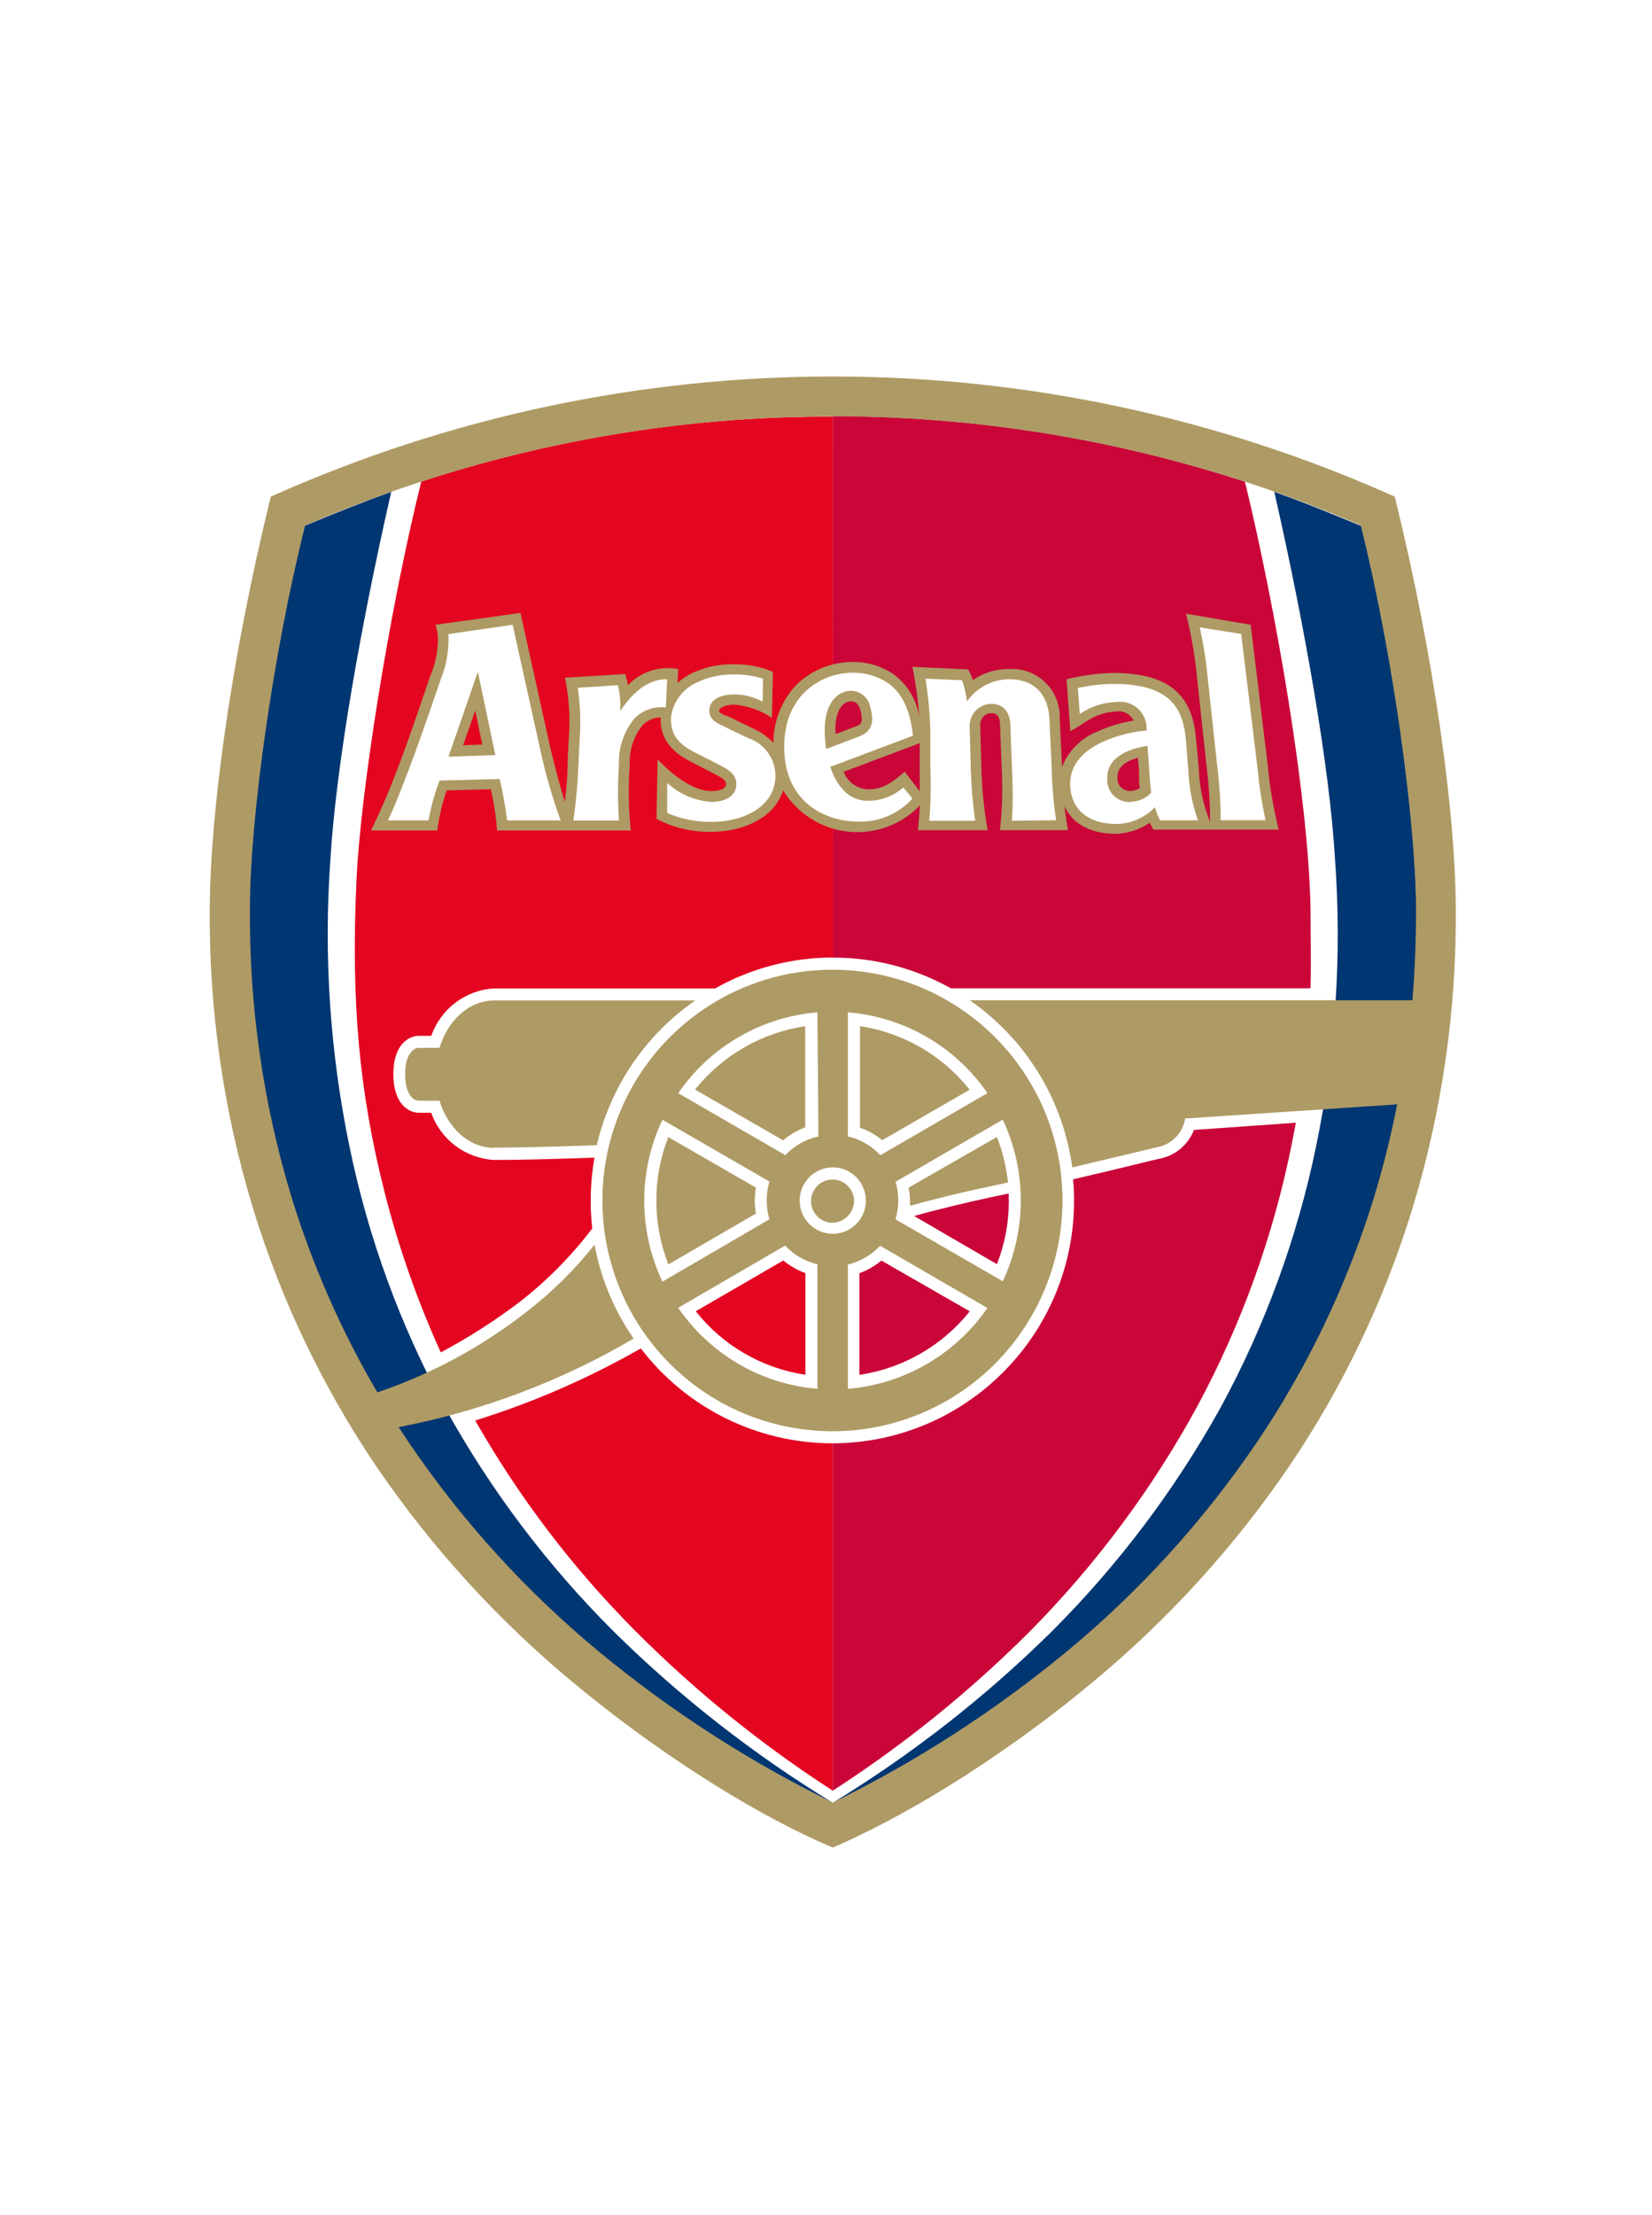
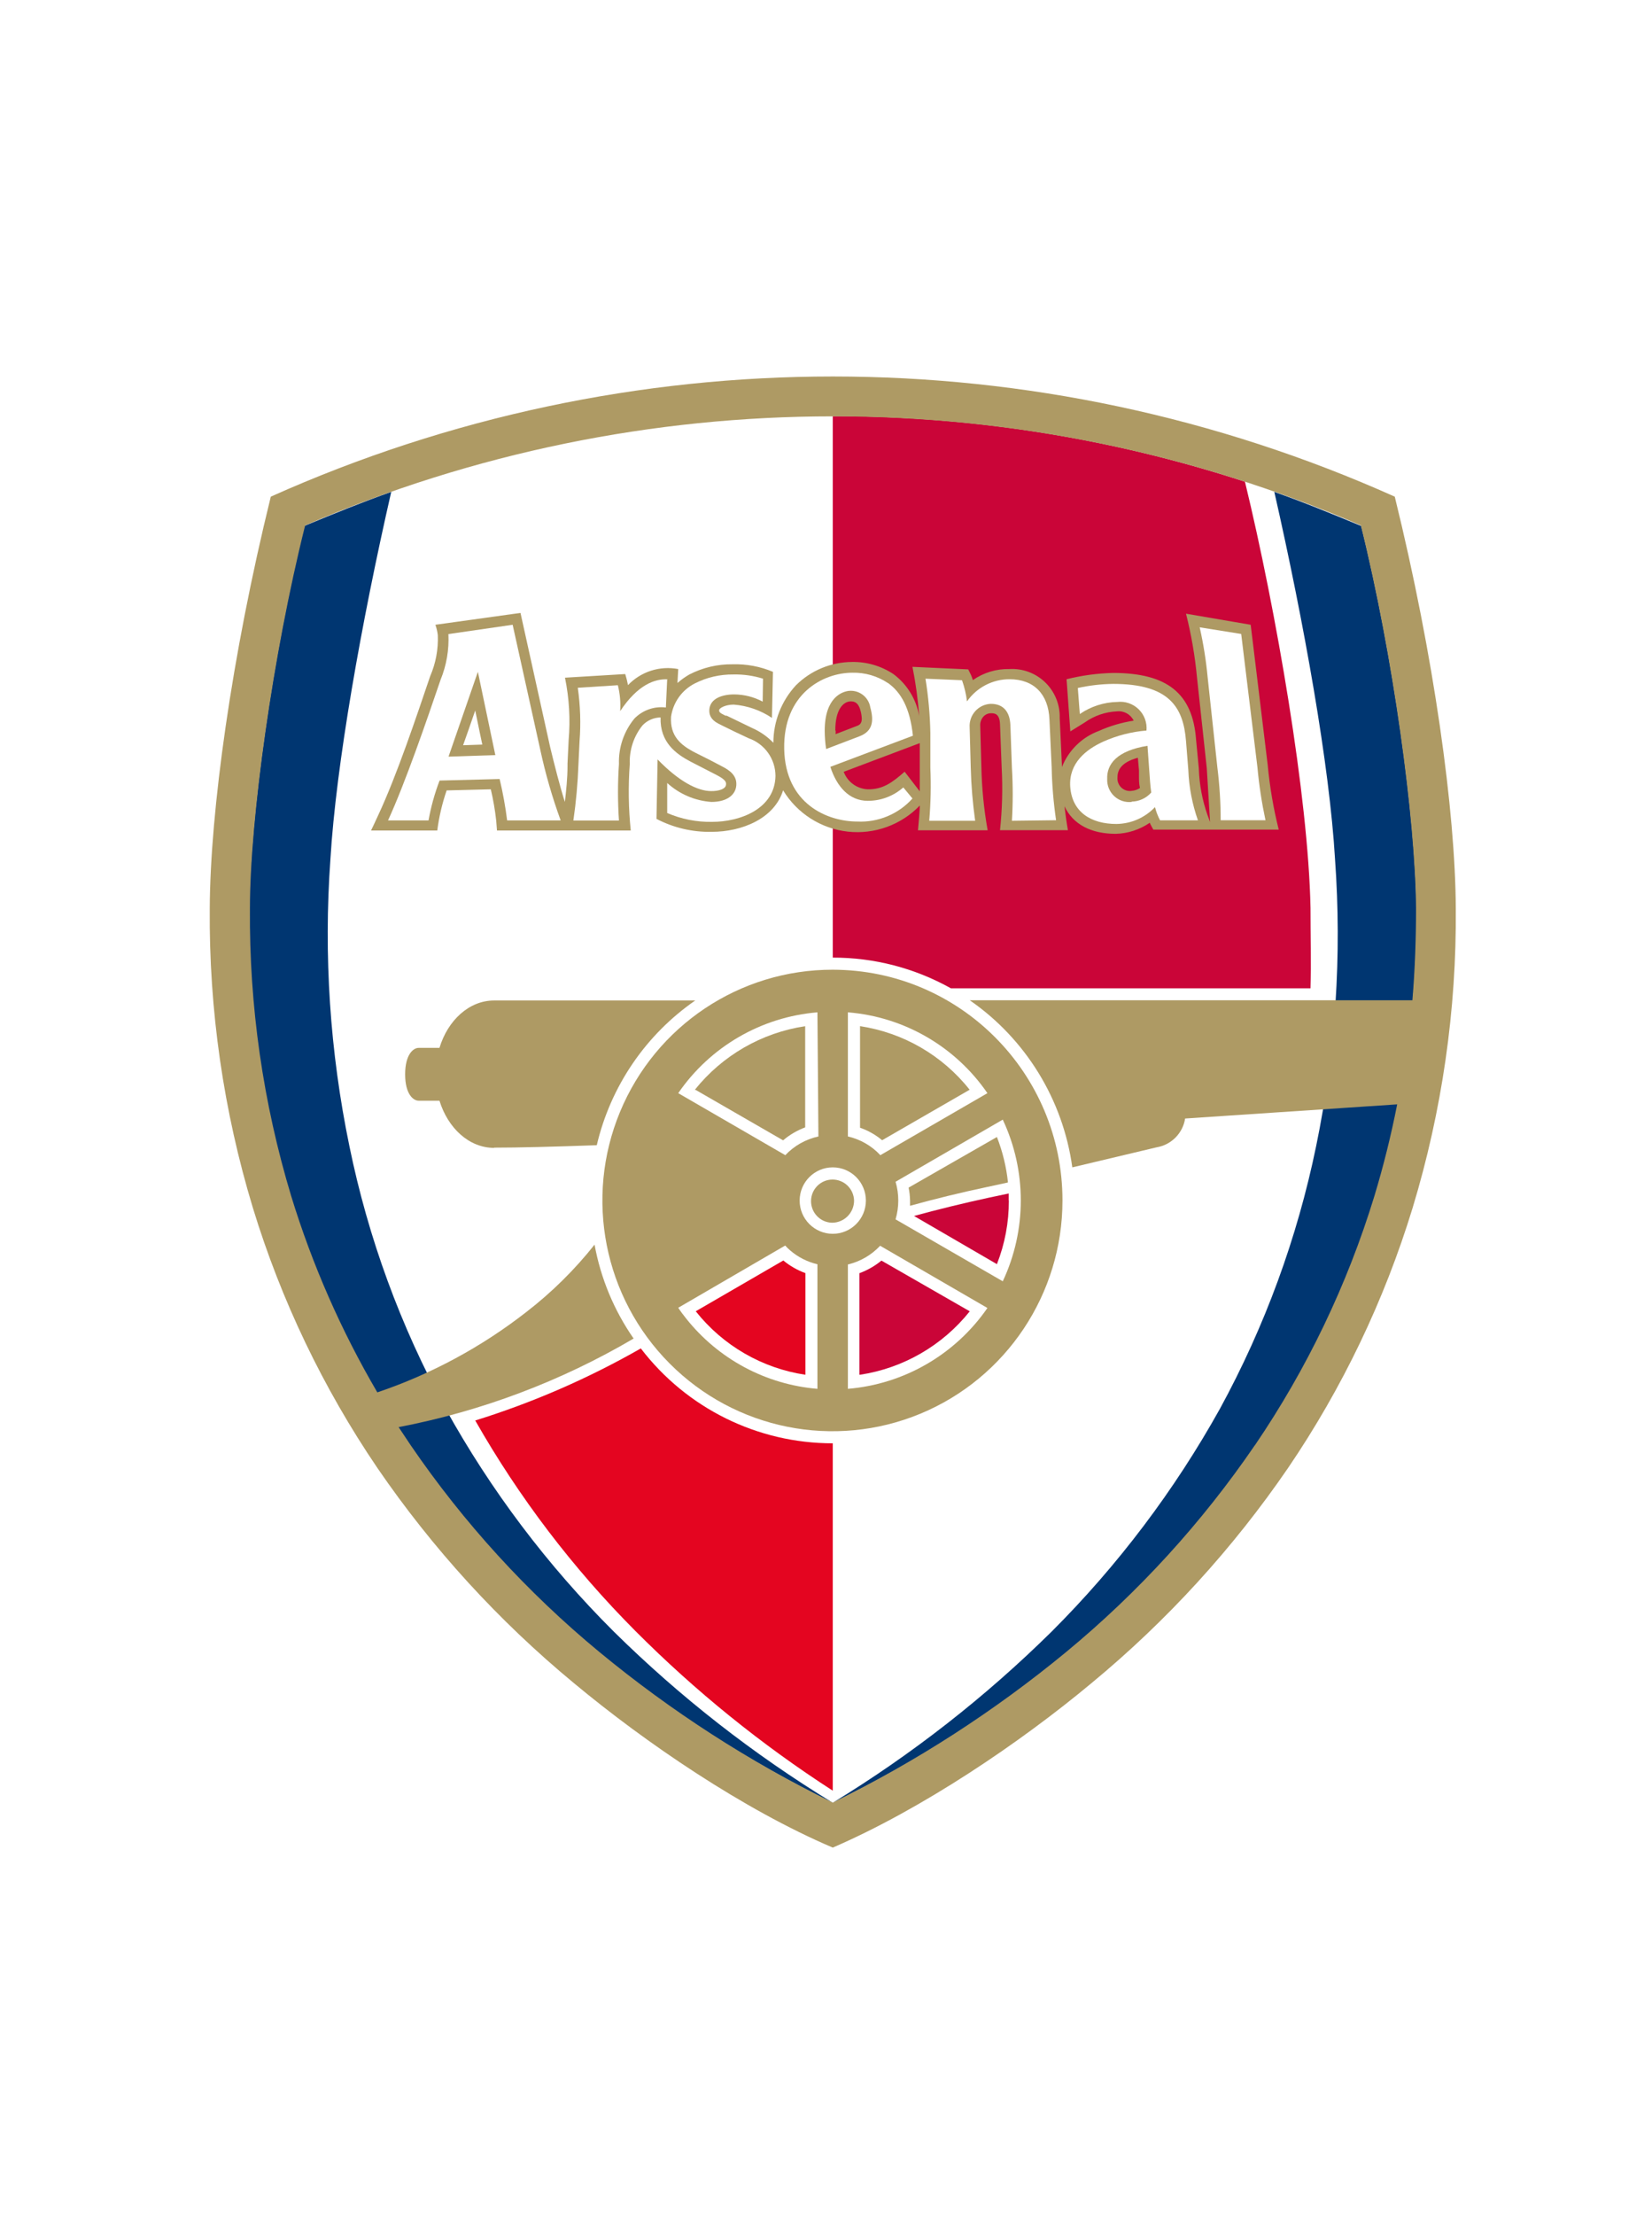
<svg xmlns="http://www.w3.org/2000/svg" width="103px" height="138px" viewBox="0 0 103 138" version="1.1">
  <title>soccer-tema-arsenal-color</title>
  <g id="soccer-tema-arsenal-color" stroke="none" stroke-width="1" fill="none" fill-rule="evenodd">
-     <rect id="Rectangle" fill="#FFFFFF" x="0" y="0" width="103.235" height="138" />
    <g id="arsenal-fc" transform="translate(13.076, 23.46)" fill-rule="nonzero">
      <path d="M38.846,0.393 C50.813,0.372 62.648,2.89 73.575,7.783 C75.846,17.098 77.284,26.807 77.326,33.169 L77.326,33.52 C77.339,39.692 76.436,45.831 74.648,51.736 C72.9,57.464 70.299,62.893 66.933,67.841 C63.515,72.831 59.417,77.315 54.758,81.165 C49.924,85.234 44.574,88.642 38.846,91.301 C33.12,88.64 27.769,85.232 22.934,81.165 C18.275,77.315 14.177,72.831 10.759,67.841 C7.398,62.892 4.802,57.463 3.058,51.736 C1.27,45.831 0.367,39.692 0.381,33.52 L0.381,33.169 C0.422,26.807 1.86,17.098 4.132,7.783 C15.053,2.892 26.884,0.374 38.846,0.393" id="Path" fill="#FFFFFF" />
      <path d="M38.846,36.211 C41.424,36.205 43.96,36.863 46.21,38.123 L68.633,38.123 C68.681,36.55 68.633,34.783 68.633,33.113 C68.495,26.213 66.499,14.614 64.545,6.555 C56.246,3.847 47.573,2.468 38.846,2.47" id="Path" fill="#CA0538" />
-       <path d="M38.846,2.498 C30.133,2.473 21.472,3.841 13.189,6.548 C11.124,14.897 9.41,25.951 9.156,31.271 C8.784,39.047 9.342,44.664 10.897,50.805 C11.767,54.238 12.942,57.587 14.407,60.81 C16.128,59.894 17.773,58.842 19.328,57.664 C21.026,56.341 22.546,54.803 23.85,53.089 C23.685,51.618 23.731,50.131 23.987,48.673 C20.883,48.783 19.121,48.818 17.738,48.818 C15.956,48.723 14.406,47.564 13.808,45.878 L13.037,45.878 C12.445,45.878 11.448,45.375 11.448,43.477 C11.448,41.58 12.445,41.083 13.037,41.083 L13.815,41.083 C14.407,39.391 15.959,38.224 17.745,38.13 L31.51,38.13 C33.758,36.864 36.295,36.201 38.874,36.205" id="Path" fill="#E40520" />
      <path d="M25.198,78.212 C21.062,74.094 17.526,69.411 14.696,64.301 C11.896,59.183 9.878,53.673 8.708,47.955 C7.493,42.079 7.095,36.063 7.525,30.077 C7.876,24.233 9.445,15.373 11.317,7.19 C9.5,7.832 7.69,8.57 5.907,9.308 C3.904,17.361 2.507,27.58 2.466,33.162 C2.415,39.238 3.283,45.286 5.04,51.102 C6.699,56.637 9.211,61.878 12.487,66.634 C15.788,71.458 19.749,75.792 24.256,79.509 C28.738,83.19 33.635,86.332 38.846,88.872 C38.846,88.872 38.846,88.872 38.846,88.872 C33.902,85.858 29.322,82.281 25.198,78.212" id="Path" fill="#003671" />
      <path d="M52.487,78.212 C56.615,74.092 60.15,69.414 62.989,64.315 C65.786,59.19 67.807,53.677 68.984,47.955 C70.197,42.079 70.593,36.063 70.161,30.077 C69.817,24.233 68.234,15.367 66.376,7.19 C68.193,7.832 70.003,8.57 71.792,9.315 C73.795,17.368 75.192,27.586 75.233,33.169 C75.288,39.245 74.42,45.294 72.659,51.109 C70.973,56.633 68.462,61.869 65.212,66.64 C61.91,71.468 57.949,75.806 53.444,79.53 C48.954,83.198 44.055,86.333 38.846,88.872 L38.846,88.872 C43.787,85.857 48.365,82.28 52.487,78.212" id="Path" fill="#003671" />
      <path d="M38.846,36.964 C33.044,36.955 27.808,40.453 25.581,45.824 C23.354,51.196 24.575,57.384 28.674,61.501 C32.773,65.619 38.942,66.854 44.305,64.632 C49.667,62.41 53.166,57.167 53.168,51.35 C53.172,43.414 46.762,36.975 38.846,36.964" id="Path" fill="#AE9A64" />
      <path d="M38.846,66.475 C34.156,66.479 29.732,64.293 26.878,60.562 C23.609,62.43 20.148,63.936 16.554,65.053 C19.286,69.848 22.642,74.257 26.534,78.163 C30.272,81.913 34.399,85.251 38.846,88.12" id="Path" fill="#E40520" />
      <path d="M17.731,48.066 C16.176,48.066 14.854,46.844 14.324,45.126 L13.024,45.126 C12.686,45.126 12.184,44.712 12.184,43.484 C12.184,42.256 12.686,41.835 13.024,41.835 L14.324,41.835 C14.847,40.11 16.176,38.882 17.731,38.882 L30.271,38.882 C27.18,41.02 24.992,44.235 24.132,47.9 C21.379,47.997 19.225,48.052 17.731,48.052" id="Path" fill="#AE9A64" />
      <path d="M65.164,66.592 C61.864,71.421 57.902,75.76 53.395,79.481 C48.925,83.164 44.042,86.313 38.846,88.865 C33.648,86.316 28.765,83.167 24.297,79.481 C19.79,75.76 15.829,71.421 12.528,66.592 L11.778,65.467 C16.94,64.478 21.896,62.611 26.43,59.947 C25.21,58.194 24.379,56.199 23.994,54.096 C22.75,55.665 21.319,57.076 19.734,58.298 C16.941,60.476 13.802,62.167 10.45,63.301 C8.192,59.448 6.391,55.345 5.081,51.074 C3.324,45.259 2.457,39.21 2.507,33.134 C2.507,27.545 3.932,17.333 5.949,9.281 C26.958,0.218 50.761,0.218 71.771,9.281 C73.774,17.333 75.171,27.545 75.213,33.134 C75.213,35.059 75.144,36.977 74.985,38.868 L47.387,38.868 C50.88,41.287 53.2,45.064 53.781,49.28 L59.039,48.031 C59.955,47.879 60.67,47.156 60.815,46.237 L74.036,45.354 C73.657,47.286 73.181,49.197 72.611,51.081 C70.921,56.6 68.411,61.831 65.164,66.599 M73.884,7.487 C51.587,-2.496 26.106,-2.496 3.808,7.487 C1.351,17.464 0.03,27.124 0.002,33.141 C-0.05,39.466 0.857,45.761 2.693,51.812 C4.454,57.573 7.072,63.035 10.456,68.014 C13.893,73.032 18.015,77.542 22.7,81.413 C27.201,85.16 33.292,89.3 38.846,91.667 C44.4,89.266 50.491,85.16 54.992,81.406 C59.678,77.535 63.799,73.025 67.236,68.007 C70.621,63.028 73.238,57.566 74.999,51.805 C76.835,45.754 77.743,39.459 77.69,33.134 C77.663,27.117 76.341,17.457 73.884,7.48 L73.884,7.487 Z" id="Shape" fill="#AE9A64" />
      <path d="M39.789,55.318 L39.789,63.08 C43.294,62.789 46.485,60.941 48.488,58.043 L41.799,54.165 C41.258,54.744 40.559,55.15 39.789,55.331" id="Path" fill="#FFFFFF" />
      <path d="M37.89,39.62 C34.389,39.908 31.203,41.757 29.211,44.657 L35.887,48.521 C36.442,47.932 37.161,47.526 37.951,47.355" id="Path" fill="#FFFFFF" />
      <path d="M38.846,49.28 C37.706,49.28 36.781,50.207 36.781,51.35 C36.781,52.493 37.706,53.42 38.846,53.42 C39.986,53.42 40.911,52.493 40.911,51.35 C40.911,50.207 39.986,49.28 38.846,49.28" id="Path" fill="#FFFFFF" />
      <path d="M39.789,39.62 L39.789,47.355 C40.565,47.532 41.269,47.938 41.812,48.521 L48.488,44.657 C46.492,41.752 43.297,39.902 39.789,39.62" id="Path" fill="#FFFFFF" />
      <path d="M37.89,55.318 C37.262,55.172 36.678,54.876 36.19,54.455 C36.08,54.361 35.976,54.26 35.88,54.151 L29.211,58.029 C29.355,58.25 29.521,58.471 29.693,58.685 C31.702,61.222 34.669,62.813 37.89,63.08" id="Path" fill="#FFFFFF" />
      <path d="M42.755,52.516 L49.445,56.38 C50.944,53.19 50.944,49.496 49.445,46.306 L42.762,50.177 C42.986,50.941 42.986,51.753 42.762,52.516" id="Path" fill="#FFFFFF" />
      <path d="M30.291,44.45 L35.749,47.596 C36.158,47.249 36.623,46.976 37.126,46.789 L37.126,40.483 C34.415,40.89 31.958,42.306 30.243,44.45" id="Path" fill="#AE9A64" />
      <path d="M40.546,40.483 L40.546,46.81 C41.048,46.984 41.515,47.248 41.923,47.59 L47.38,44.443 C45.686,42.305 43.246,40.89 40.553,40.483" id="Path" fill="#AE9A64" />
      <path d="M49.768,50.205 C49.665,49.24 49.434,48.293 49.08,47.389 L43.574,50.543 C43.629,50.808 43.659,51.079 43.664,51.35 C43.664,51.46 43.664,51.571 43.664,51.674 C45.212,51.247 46.837,50.846 48.481,50.501 L49.755,50.225" id="Path" fill="#AE9A64" />
-       <path d="M38.846,88.12 C43.282,85.255 47.402,81.927 51.138,78.191 C55.248,74.039 58.755,69.328 61.558,64.198 C64.333,59.055 66.326,53.524 67.47,47.79 C67.552,47.355 67.642,46.927 67.718,46.499 L61.365,46.948 C61.005,47.882 60.187,48.562 59.204,48.742 L59.204,48.742 C59.163,48.742 56.837,49.328 53.829,50.025 C53.87,50.46 53.891,50.902 53.891,51.336 C53.899,59.679 47.167,66.452 38.846,66.475" id="Path" fill="#CA0538" />
      <path d="M40.174,51.35 C40.155,50.616 39.553,50.033 38.821,50.04 C38.089,50.046 37.497,50.639 37.491,51.373 C37.484,52.107 38.066,52.711 38.798,52.73 C39.558,52.73 40.174,52.112 40.174,51.35" id="Path" fill="#AE9A64" />
      <path d="M40.539,62.204 C43.237,61.797 45.683,60.385 47.387,58.25 L41.881,55.09 C41.469,55.426 41.004,55.692 40.505,55.876 C40.505,55.876 40.505,62.204 40.505,62.204" id="Path" fill="#CA0538" />
      <path d="M30.298,58.25 L35.763,55.083 C36.173,55.422 36.639,55.688 37.139,55.87 L37.139,62.204 C34.444,61.801 32.002,60.388 30.305,58.25" id="Path" fill="#E40520" />
      <path d="M49.817,51.35 C49.817,51.205 49.817,51.053 49.817,50.908 L48.633,51.157 C46.967,51.516 45.35,51.916 43.912,52.309 L49.08,55.311 C49.576,54.049 49.828,52.706 49.824,51.35" id="Path" fill="#CA0538" />
-       <path d="M28.227,46.313 C26.711,49.504 26.711,53.21 28.227,56.401 L34.896,52.516 C34.669,51.748 34.669,50.931 34.896,50.163" id="Path" fill="#FFFFFF" />
      <path d="M28.612,55.318 L34.056,52.157 C33.96,51.624 33.96,51.077 34.056,50.543 L28.591,47.396 C27.597,49.943 27.597,52.771 28.591,55.318" id="Path" fill="#AE9A64" />
-       <path d="M57.49,25.82 C57.256,25.856 57.018,25.784 56.844,25.622 C56.67,25.461 56.578,25.229 56.596,24.992 C56.596,24.626 56.72,24.067 57.869,23.757 L57.938,24.544 L57.938,24.902 C57.938,25.158 57.938,25.385 58,25.641 C57.842,25.746 57.659,25.808 57.47,25.82 M43.327,24.626 C42.542,25.316 41.95,25.744 41.007,25.723 C40.343,25.685 39.763,25.258 39.528,24.633 L44.269,22.846 C44.269,23.488 44.269,24.35 44.269,24.35 L44.269,24.35 C44.269,24.868 44.269,25.365 44.269,25.848 L44.269,25.848 L43.327,24.626 Z M39.004,22.046 L39.004,22.046 C39.004,20.783 39.472,20.286 39.92,20.245 C40.051,20.245 40.402,20.197 40.567,20.79 C40.618,20.963 40.648,21.141 40.656,21.321 C40.656,21.673 40.47,21.735 40.257,21.811 L40.257,21.811 L39.018,22.287 C39.032,22.225 39.025,22.149 39.025,22.073 L39.004,22.046 Z M15.797,22.977 C16.017,22.363 16.189,21.866 16.554,20.811 C16.768,21.866 16.885,22.418 16.995,22.936 L15.797,22.977 Z M44.276,26.696 C44.276,26.993 44.187,27.98 44.159,28.276 L48.502,28.276 C48.267,26.959 48.136,25.626 48.11,24.288 C48.11,24.288 48.041,21.777 48.041,21.777 C48.025,21.565 48.094,21.356 48.234,21.197 C48.355,21.062 48.527,20.984 48.709,20.983 C48.908,20.983 49.252,20.983 49.273,21.673 L49.376,24.35 C49.447,25.657 49.413,26.968 49.273,28.27 L53.506,28.27 C53.437,27.897 53.32,27.028 53.292,26.779 C53.829,27.918 54.965,28.497 56.493,28.497 C57.251,28.476 57.986,28.236 58.612,27.807 C58.612,27.849 58.833,28.235 58.833,28.235 L66.651,28.235 C66.319,26.909 66.089,25.56 65.963,24.199 L64.903,15.47 L60.87,14.78 C61.202,16.094 61.432,17.432 61.558,18.782 L62.164,24.392 C62.297,25.463 62.366,26.541 62.37,27.621 L62.37,27.759 L62.219,27.352 C61.884,26.407 61.698,25.415 61.668,24.412 C61.668,24.412 61.496,22.612 61.496,22.612 C61.283,19.762 59.713,18.472 56.32,18.472 C55.343,18.495 54.371,18.627 53.423,18.865 L53.657,22.115 L54.559,21.556 C55.146,21.138 55.842,20.899 56.561,20.866 C56.997,20.816 57.417,21.049 57.607,21.445 C56.857,21.561 56.126,21.776 55.433,22.087 C54.383,22.476 53.547,23.294 53.134,24.337 C53.134,24.337 53.134,24.281 53.134,24.254 L52.996,21.28 C53.019,20.447 52.692,19.643 52.096,19.064 C51.499,18.484 50.687,18.181 49.858,18.23 C49.045,18.211 48.246,18.452 47.58,18.92 C47.548,18.809 47.509,18.701 47.463,18.596 L47.291,18.251 L43.815,18.092 C44.017,19.104 44.157,20.127 44.235,21.156 C44.053,20.109 43.476,19.173 42.625,18.541 C41.86,18.034 40.96,17.772 40.044,17.788 C38.736,17.795 37.484,18.315 36.554,19.237 C35.648,20.211 35.144,21.494 35.143,22.825 C34.769,22.436 34.323,22.125 33.829,21.908 L32.232,21.135 L32.157,21.135 C31.771,20.949 31.757,20.9 31.764,20.783 C31.771,20.666 32.143,20.445 32.673,20.445 C33.524,20.512 34.344,20.797 35.054,21.273 L35.116,18.403 C34.324,18.069 33.47,17.909 32.611,17.933 C31.666,17.919 30.732,18.139 29.892,18.575 L29.892,18.575 C29.632,18.725 29.388,18.901 29.163,19.099 L29.211,18.23 C28.065,18.01 26.887,18.387 26.079,19.231 C26.034,18.998 25.977,18.767 25.907,18.541 L22.15,18.768 C22.414,20.052 22.491,21.368 22.377,22.674 L22.308,24.109 L22.308,24.274 C22.308,25.027 22.225,25.792 22.143,26.51 C21.833,25.544 21.496,24.212 21.227,23.101 L19.376,14.732 L14.07,15.47 C14.144,15.68 14.195,15.898 14.221,16.119 C14.256,16.995 14.094,17.867 13.746,18.672 C12.9,21.156 11.682,24.82 10.498,27.352 C10.339,27.711 10.057,28.29 10.057,28.29 L14.187,28.29 C14.297,27.44 14.493,26.603 14.772,25.792 L17.525,25.723 C17.677,26.367 17.789,27.019 17.862,27.676 L17.91,28.29 L26.251,28.29 C26.109,26.915 26.088,25.529 26.19,24.15 C26.154,23.278 26.435,22.422 26.981,21.742 C27.275,21.43 27.682,21.251 28.11,21.245 C28.062,22.805 29.087,23.529 29.995,24.005 L31.62,24.84 C32.205,25.144 32.198,25.303 32.191,25.413 C32.191,25.723 31.689,25.841 31.262,25.834 C30.415,25.834 29.245,25.227 27.924,23.86 L27.855,27.566 C28.916,28.12 30.1,28.398 31.296,28.373 C33.189,28.373 35.205,27.545 35.749,25.786 C36.622,27.224 38.111,28.175 39.781,28.36 C41.45,28.545 43.111,27.943 44.276,26.731 L44.276,26.696 Z" id="Shape" fill="#AE9A64" />
+       <path d="M57.49,25.82 C57.256,25.856 57.018,25.784 56.844,25.622 C56.67,25.461 56.578,25.229 56.596,24.992 C56.596,24.626 56.72,24.067 57.869,23.757 L57.938,24.544 L57.938,24.902 C57.938,25.158 57.938,25.385 58,25.641 C57.842,25.746 57.659,25.808 57.47,25.82 M43.327,24.626 C42.542,25.316 41.95,25.744 41.007,25.723 C40.343,25.685 39.763,25.258 39.528,24.633 L44.269,22.846 C44.269,23.488 44.269,24.35 44.269,24.35 L44.269,24.35 C44.269,24.868 44.269,25.365 44.269,25.848 L44.269,25.848 L43.327,24.626 Z M39.004,22.046 L39.004,22.046 C39.004,20.783 39.472,20.286 39.92,20.245 C40.051,20.245 40.402,20.197 40.567,20.79 C40.618,20.963 40.648,21.141 40.656,21.321 C40.656,21.673 40.47,21.735 40.257,21.811 L40.257,21.811 L39.018,22.287 C39.032,22.225 39.025,22.149 39.025,22.073 L39.004,22.046 Z M15.797,22.977 C16.017,22.363 16.189,21.866 16.554,20.811 C16.768,21.866 16.885,22.418 16.995,22.936 L15.797,22.977 Z M44.276,26.696 C44.276,26.993 44.187,27.98 44.159,28.276 L48.502,28.276 C48.267,26.959 48.136,25.626 48.11,24.288 C48.11,24.288 48.041,21.777 48.041,21.777 C48.025,21.565 48.094,21.356 48.234,21.197 C48.355,21.062 48.527,20.984 48.709,20.983 C48.908,20.983 49.252,20.983 49.273,21.673 L49.376,24.35 C49.447,25.657 49.413,26.968 49.273,28.27 L53.506,28.27 C53.437,27.897 53.32,27.028 53.292,26.779 C53.829,27.918 54.965,28.497 56.493,28.497 C57.251,28.476 57.986,28.236 58.612,27.807 C58.612,27.849 58.833,28.235 58.833,28.235 L66.651,28.235 C66.319,26.909 66.089,25.56 65.963,24.199 L64.903,15.47 L60.87,14.78 C61.202,16.094 61.432,17.432 61.558,18.782 L62.164,24.392 L62.37,27.759 L62.219,27.352 C61.884,26.407 61.698,25.415 61.668,24.412 C61.668,24.412 61.496,22.612 61.496,22.612 C61.283,19.762 59.713,18.472 56.32,18.472 C55.343,18.495 54.371,18.627 53.423,18.865 L53.657,22.115 L54.559,21.556 C55.146,21.138 55.842,20.899 56.561,20.866 C56.997,20.816 57.417,21.049 57.607,21.445 C56.857,21.561 56.126,21.776 55.433,22.087 C54.383,22.476 53.547,23.294 53.134,24.337 C53.134,24.337 53.134,24.281 53.134,24.254 L52.996,21.28 C53.019,20.447 52.692,19.643 52.096,19.064 C51.499,18.484 50.687,18.181 49.858,18.23 C49.045,18.211 48.246,18.452 47.58,18.92 C47.548,18.809 47.509,18.701 47.463,18.596 L47.291,18.251 L43.815,18.092 C44.017,19.104 44.157,20.127 44.235,21.156 C44.053,20.109 43.476,19.173 42.625,18.541 C41.86,18.034 40.96,17.772 40.044,17.788 C38.736,17.795 37.484,18.315 36.554,19.237 C35.648,20.211 35.144,21.494 35.143,22.825 C34.769,22.436 34.323,22.125 33.829,21.908 L32.232,21.135 L32.157,21.135 C31.771,20.949 31.757,20.9 31.764,20.783 C31.771,20.666 32.143,20.445 32.673,20.445 C33.524,20.512 34.344,20.797 35.054,21.273 L35.116,18.403 C34.324,18.069 33.47,17.909 32.611,17.933 C31.666,17.919 30.732,18.139 29.892,18.575 L29.892,18.575 C29.632,18.725 29.388,18.901 29.163,19.099 L29.211,18.23 C28.065,18.01 26.887,18.387 26.079,19.231 C26.034,18.998 25.977,18.767 25.907,18.541 L22.15,18.768 C22.414,20.052 22.491,21.368 22.377,22.674 L22.308,24.109 L22.308,24.274 C22.308,25.027 22.225,25.792 22.143,26.51 C21.833,25.544 21.496,24.212 21.227,23.101 L19.376,14.732 L14.07,15.47 C14.144,15.68 14.195,15.898 14.221,16.119 C14.256,16.995 14.094,17.867 13.746,18.672 C12.9,21.156 11.682,24.82 10.498,27.352 C10.339,27.711 10.057,28.29 10.057,28.29 L14.187,28.29 C14.297,27.44 14.493,26.603 14.772,25.792 L17.525,25.723 C17.677,26.367 17.789,27.019 17.862,27.676 L17.91,28.29 L26.251,28.29 C26.109,26.915 26.088,25.529 26.19,24.15 C26.154,23.278 26.435,22.422 26.981,21.742 C27.275,21.43 27.682,21.251 28.11,21.245 C28.062,22.805 29.087,23.529 29.995,24.005 L31.62,24.84 C32.205,25.144 32.198,25.303 32.191,25.413 C32.191,25.723 31.689,25.841 31.262,25.834 C30.415,25.834 29.245,25.227 27.924,23.86 L27.855,27.566 C28.916,28.12 30.1,28.398 31.296,28.373 C33.189,28.373 35.205,27.545 35.749,25.786 C36.622,27.224 38.111,28.175 39.781,28.36 C41.45,28.545 43.111,27.943 44.276,26.731 L44.276,26.696 Z" id="Shape" fill="#AE9A64" />
      <path d="M34.497,18.83 C33.898,18.642 33.272,18.553 32.645,18.568 C31.811,18.557 30.987,18.748 30.243,19.127 C29.443,19.534 28.891,20.307 28.764,21.197 C28.688,22.398 29.349,22.97 30.285,23.446 C30.925,23.764 31.537,24.074 31.916,24.281 C32.439,24.544 32.879,24.875 32.831,25.482 C32.783,26.089 32.225,26.51 31.276,26.51 C30.252,26.437 29.283,26.021 28.523,25.33 L28.523,27.2 C29.405,27.58 30.357,27.768 31.317,27.752 C33.072,27.752 35.233,26.945 35.274,24.895 C35.274,23.834 34.602,22.89 33.602,22.543 C32.962,22.246 32.301,21.928 31.991,21.77 C31.682,21.611 31.097,21.404 31.152,20.742 C31.207,20.079 31.923,19.81 32.7,19.81 C33.319,19.814 33.929,19.968 34.476,20.259" id="Path" fill="#FFFFFF" />
      <path d="M14.889,23.688 L16.719,18.403 L17.807,23.591 M18.887,15.47 L14.882,16.05 C14.929,17.024 14.762,17.997 14.393,18.899 C13.554,21.363 12.191,25.33 11.117,27.662 L13.643,27.662 C13.793,26.814 14.024,25.983 14.331,25.178 L18.075,25.082 C18.278,25.933 18.435,26.794 18.543,27.662 L21.881,27.662 C21.356,26.224 20.93,24.751 20.608,23.253 L18.887,15.47 Z" id="Shape" fill="#FFFFFF" />
      <path d="M28.523,18.851 L28.44,20.624 C27.715,20.536 26.99,20.791 26.479,21.314 C25.825,22.108 25.482,23.114 25.515,24.143 C25.436,25.317 25.436,26.495 25.515,27.669 L22.673,27.669 C22.841,26.51 22.947,25.342 22.989,24.171 L23.058,22.729 C23.144,21.617 23.107,20.5 22.948,19.396 L25.446,19.237 C25.579,19.765 25.627,20.31 25.591,20.852 C26.685,19.203 27.752,18.83 28.55,18.872" id="Path" fill="#FFFFFF" />
      <path d="M64.311,16.043 L61.723,15.629 C61.955,16.654 62.12,17.694 62.219,18.741 L62.824,24.35 C62.962,25.444 63.031,26.546 63.031,27.649 L65.825,27.649 C65.592,26.56 65.424,25.459 65.323,24.35" id="Path" fill="#FFFFFF" />
      <path d="M52.769,27.649 C52.608,26.556 52.516,25.454 52.494,24.35 L52.356,21.376 C52.294,19.803 51.393,18.865 49.872,18.865 C48.814,18.861 47.822,19.376 47.215,20.245 C47.16,19.796 47.056,19.354 46.905,18.927 L44.627,18.83 C44.806,19.947 44.908,21.074 44.93,22.204 L44.93,24.385 C44.977,25.485 44.954,26.586 44.861,27.683 L47.724,27.683 C47.57,26.59 47.478,25.489 47.449,24.385 L47.38,21.866 C47.356,21.494 47.482,21.129 47.731,20.852 C47.98,20.575 48.33,20.411 48.702,20.397 C49.5,20.397 49.885,20.914 49.92,21.715 L50.016,24.385 C50.082,25.483 50.082,26.585 50.016,27.683" id="Path" fill="#FFFFFF" />
      <path d="M57.484,26.51 C57.085,26.555 56.686,26.422 56.392,26.148 C56.099,25.873 55.939,25.484 55.956,25.082 C55.921,24.15 56.561,23.322 58.468,23.012 L58.578,24.544 C58.619,25.068 58.633,25.441 58.702,25.924 C58.393,26.275 57.951,26.48 57.484,26.489 M61.613,27.655 C61.258,26.647 61.056,25.591 61.014,24.523 L60.87,22.715 C60.705,20.604 59.824,19.155 56.327,19.155 C55.586,19.164 54.848,19.25 54.125,19.41 L54.249,21.031 C54.939,20.558 55.752,20.296 56.589,20.279 C57.078,20.223 57.567,20.391 57.919,20.737 C58.272,21.082 58.45,21.568 58.406,22.06 C57.477,22.137 56.567,22.37 55.715,22.75 C54.648,23.233 53.554,24.088 53.65,25.558 C53.767,27.179 54.992,27.883 56.527,27.883 C57.438,27.873 58.307,27.495 58.936,26.834 C59.009,27.119 59.116,27.395 59.252,27.655 L61.613,27.655 Z" id="Shape" fill="#FFFFFF" />
      <path d="M40.498,22.425 L38.433,23.212 C38.375,22.835 38.345,22.455 38.344,22.073 C38.344,19.948 39.479,19.631 39.851,19.589 C40.497,19.526 41.081,19.976 41.186,20.617 C41.413,21.452 41.358,22.101 40.498,22.425 M42.28,19.099 C41.627,18.664 40.856,18.44 40.071,18.458 C38.227,18.458 35.749,19.776 35.818,23.212 C35.887,26.648 38.523,27.731 40.374,27.731 C41.678,27.795 42.941,27.268 43.815,26.296 L43.244,25.606 C42.631,26.146 41.843,26.443 41.028,26.441 C39.858,26.441 39.087,25.537 38.695,24.323 L43.843,22.384 C43.664,20.659 43.093,19.665 42.287,19.099 L42.28,19.099 Z" id="Shape" fill="#FFFFFF" />
    </g>
  </g>
</svg>